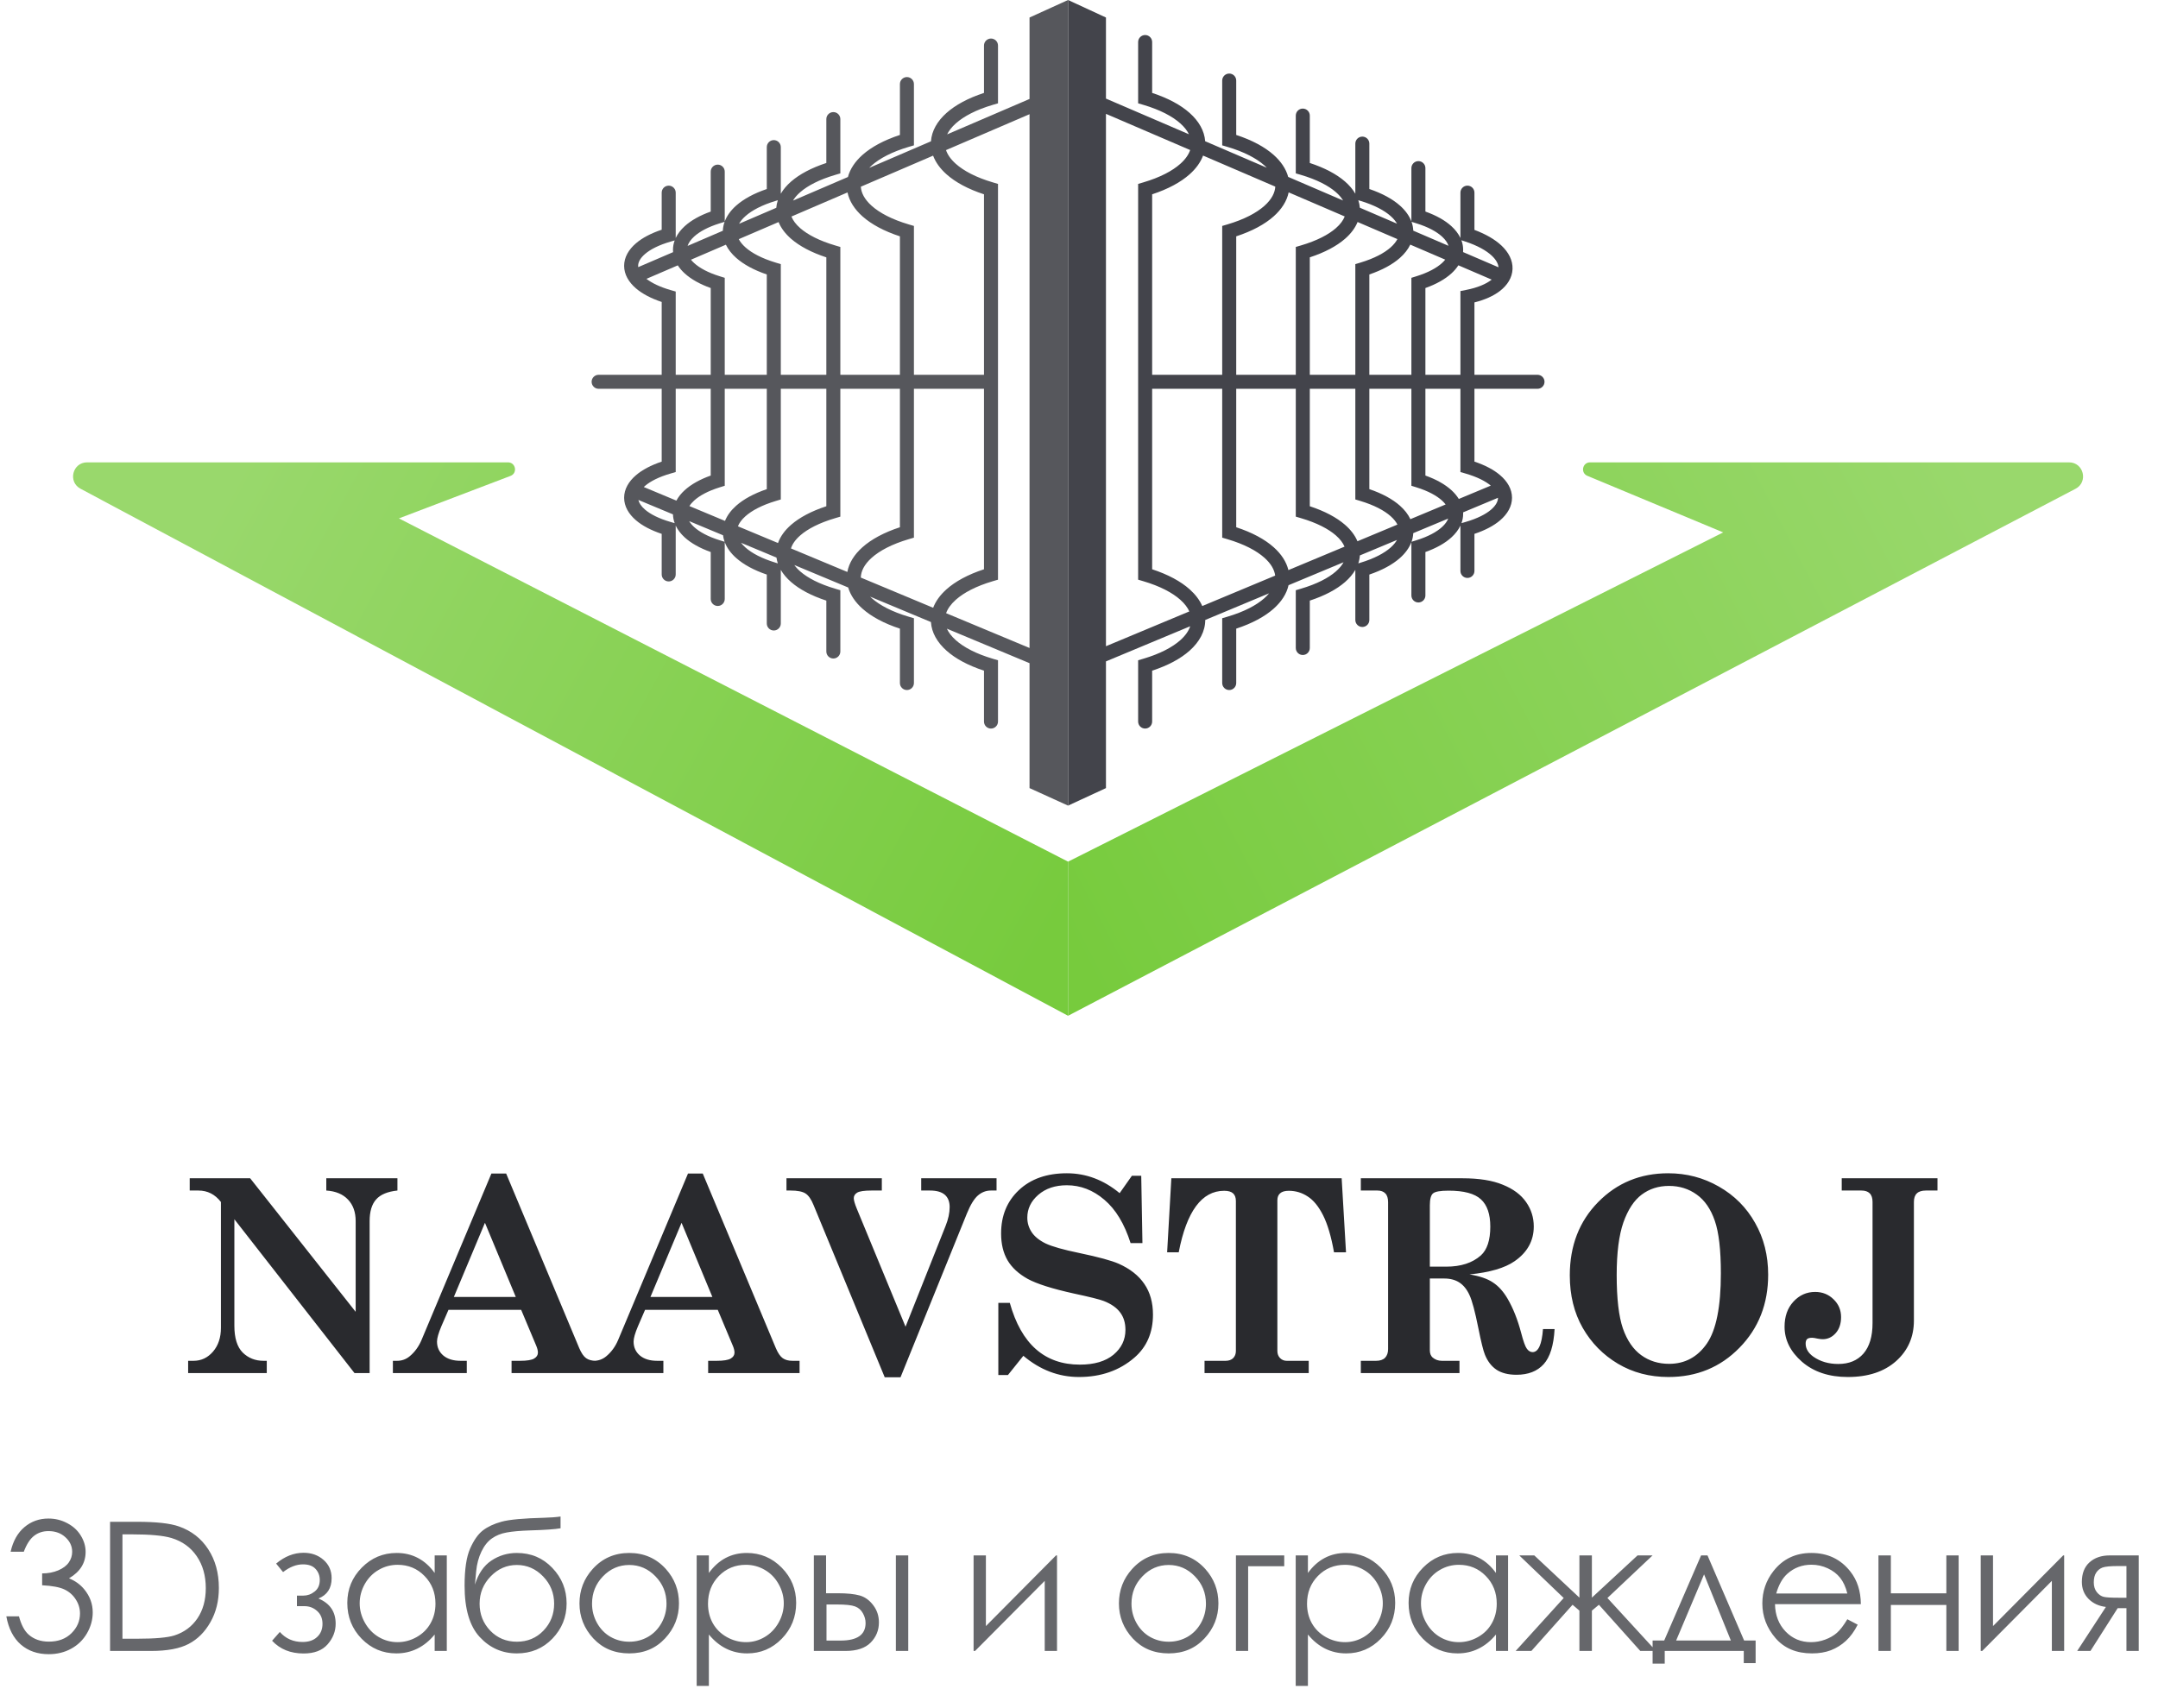
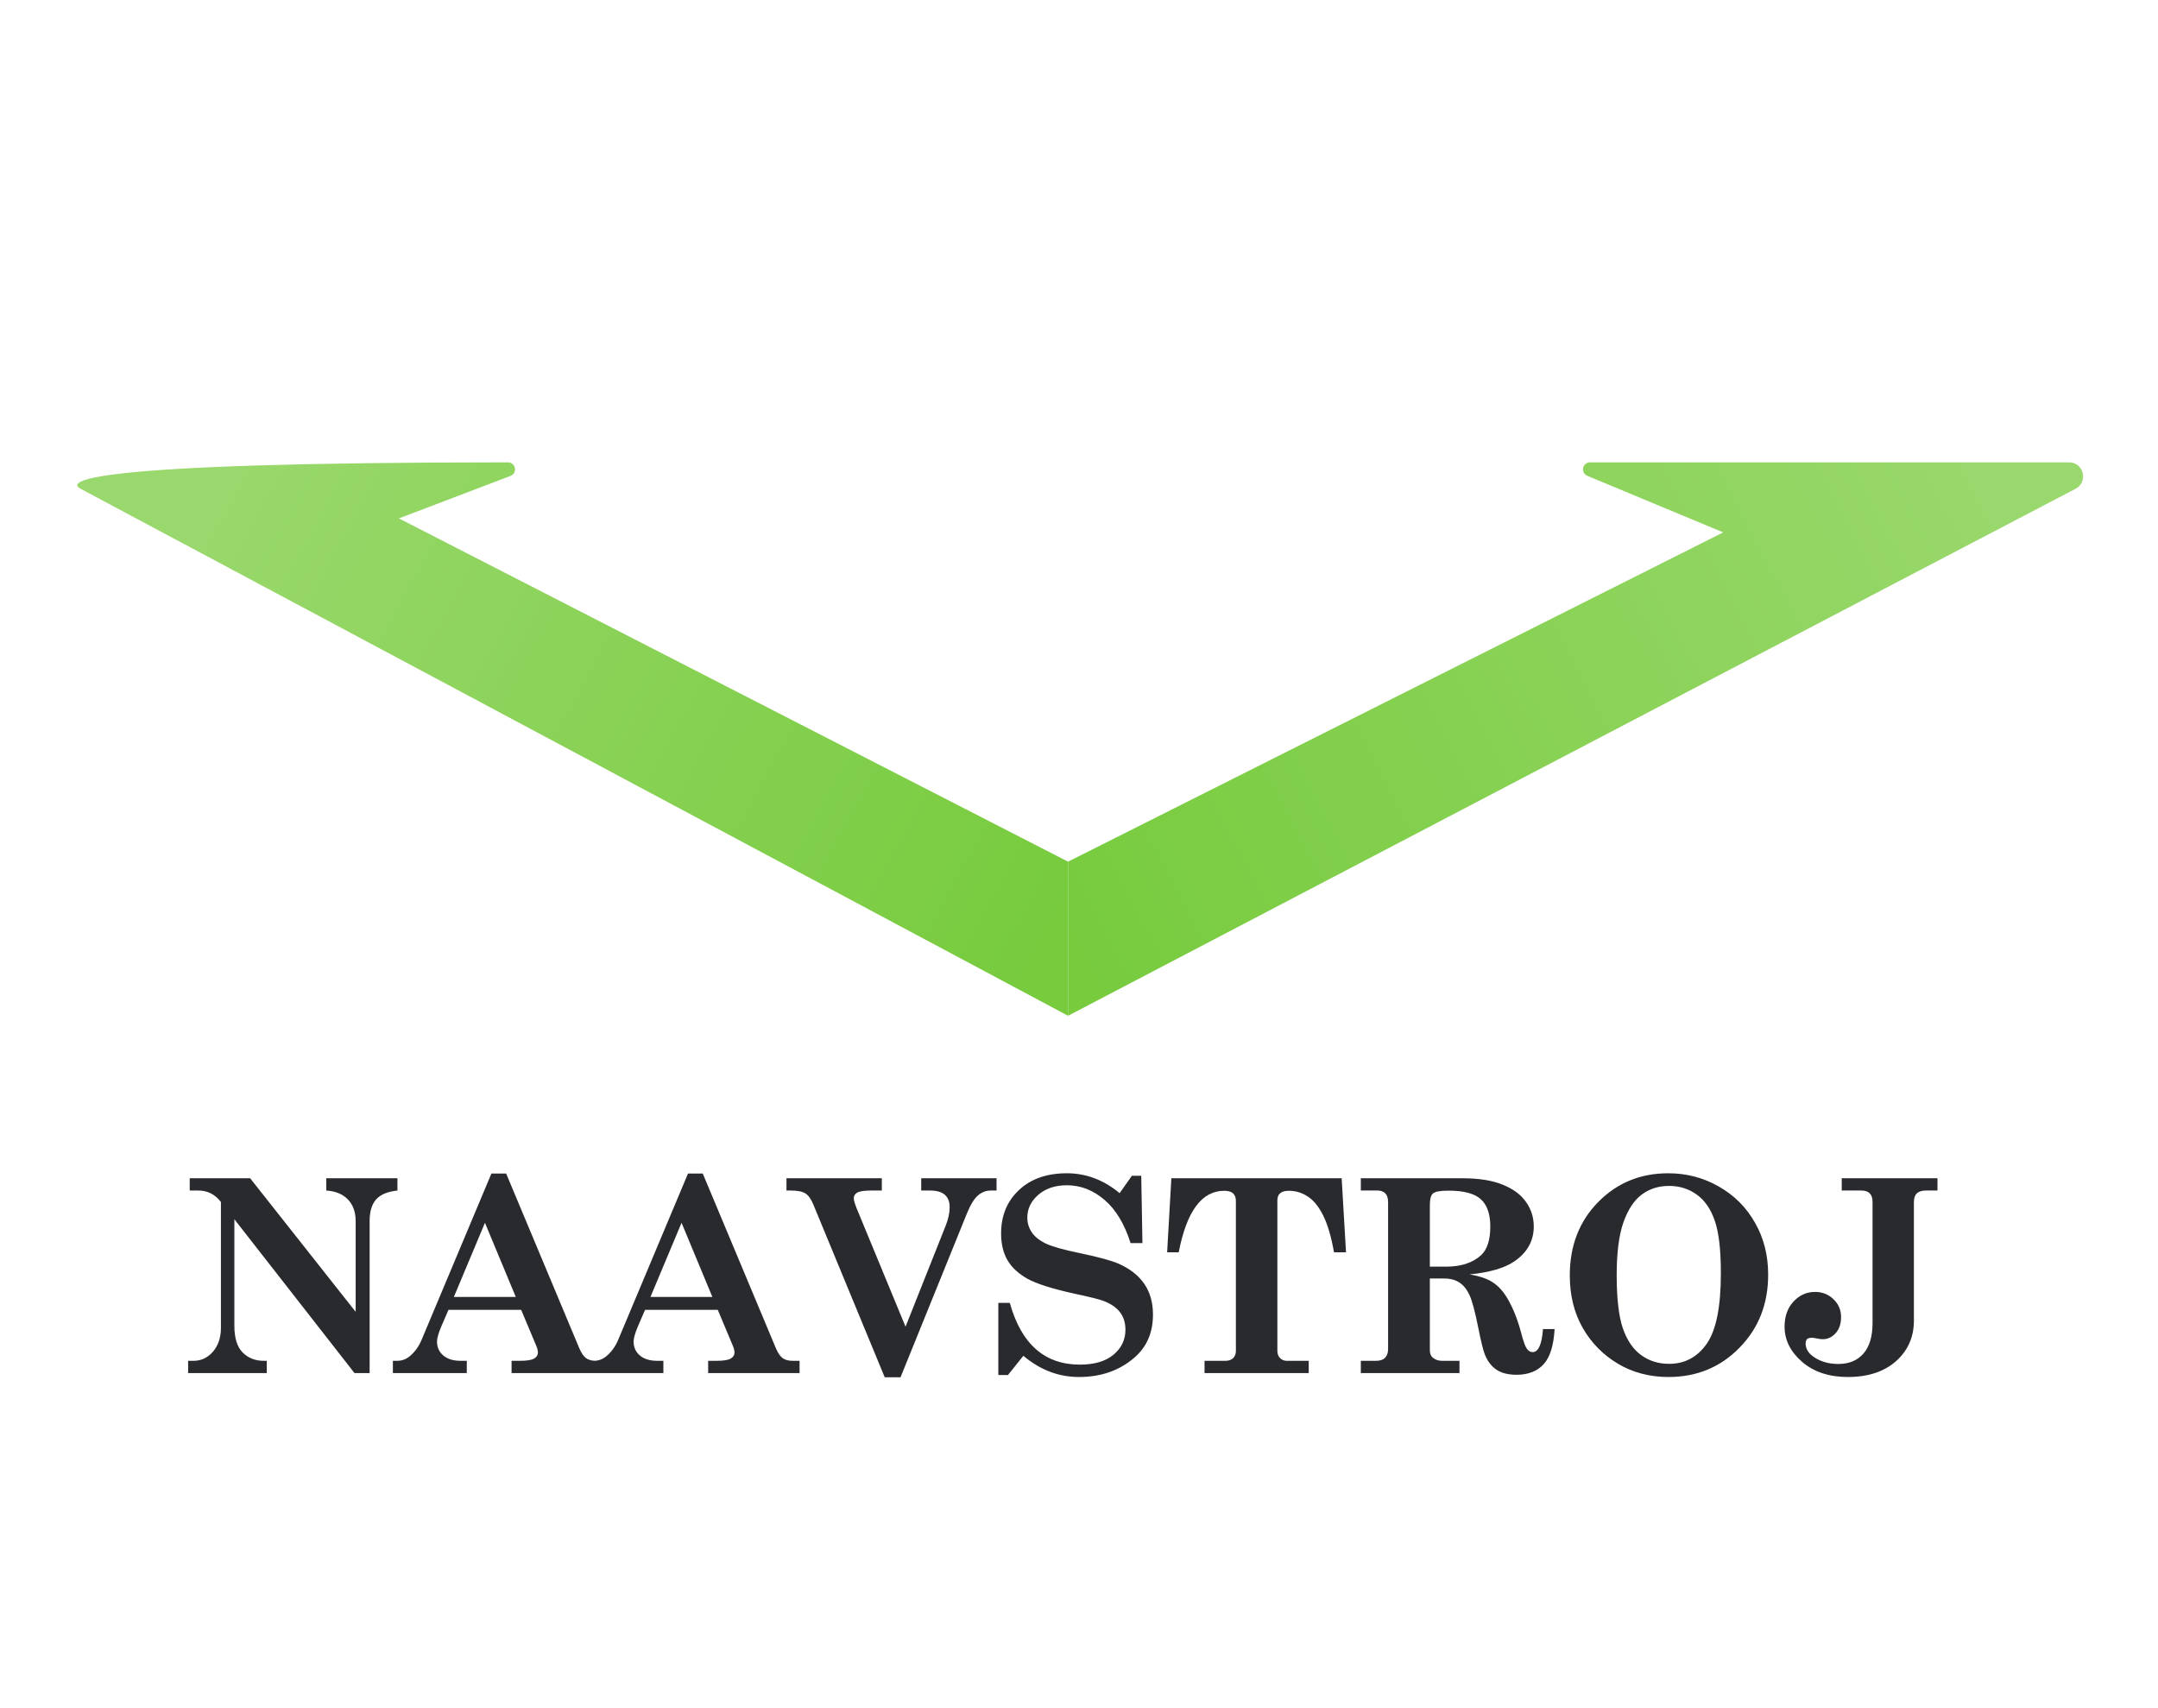
<svg xmlns="http://www.w3.org/2000/svg" width="144" height="114" viewBox="0 0 144 114" fill="none">
-   <path d="M1.588 103.561H0.709C0.869 102.85 1.176 102.303 1.629 101.92C2.082 101.537 2.617 101.346 3.234 101.346C3.684 101.346 4.102 101.449 4.488 101.656C4.879 101.86 5.18 102.135 5.391 102.483C5.605 102.83 5.713 103.194 5.713 103.572C5.713 104.315 5.344 104.903 4.605 105.336C5.02 105.504 5.359 105.75 5.625 106.074C6 106.531 6.188 107.043 6.188 107.61C6.188 108.098 6.059 108.565 5.801 109.01C5.543 109.451 5.191 109.793 4.746 110.035C4.301 110.278 3.803 110.399 3.252 110.399C2.51 110.399 1.891 110.186 1.395 109.76C0.898 109.33 0.574 108.701 0.422 107.873H1.266C1.414 108.432 1.627 108.836 1.904 109.086C2.26 109.403 2.713 109.561 3.264 109.561C3.889 109.561 4.391 109.373 4.77 108.998C5.148 108.623 5.338 108.184 5.338 107.68C5.338 107.344 5.242 107.029 5.051 106.737C4.863 106.444 4.609 106.223 4.289 106.074C3.973 105.926 3.48 105.834 2.812 105.799V105.008C3.207 105.008 3.566 104.94 3.891 104.803C4.215 104.662 4.449 104.485 4.594 104.27C4.742 104.055 4.816 103.82 4.816 103.567C4.816 103.192 4.666 102.867 4.365 102.594C4.068 102.32 3.691 102.184 3.234 102.184C2.863 102.184 2.543 102.289 2.273 102.5C2.004 102.707 1.775 103.061 1.588 103.561ZM7.345 110.182V101.563H9.132C10.421 101.563 11.357 101.666 11.939 101.873C12.775 102.166 13.427 102.674 13.896 103.397C14.368 104.119 14.605 104.981 14.605 105.981C14.605 106.844 14.417 107.604 14.042 108.26C13.671 108.916 13.187 109.401 12.589 109.713C11.995 110.026 11.162 110.182 10.087 110.182H7.345ZM8.171 109.367H9.167C10.359 109.367 11.185 109.293 11.646 109.145C12.294 108.934 12.804 108.555 13.175 108.008C13.546 107.457 13.732 106.785 13.732 105.992C13.732 105.16 13.531 104.449 13.128 103.86C12.726 103.27 12.165 102.865 11.447 102.647C10.908 102.483 10.019 102.401 8.781 102.401H8.171V109.367ZM19.814 106.49H20.242C20.516 106.49 20.766 106.401 20.992 106.221C21.223 106.041 21.338 105.783 21.338 105.447C21.338 105.162 21.246 104.918 21.063 104.715C20.879 104.508 20.598 104.404 20.219 104.404C19.777 104.404 19.334 104.576 18.889 104.92L18.426 104.352C19 103.871 19.61 103.631 20.254 103.631C20.785 103.631 21.23 103.789 21.59 104.106C21.949 104.422 22.129 104.83 22.129 105.33C22.129 105.994 21.836 106.445 21.25 106.684C22.016 107.004 22.398 107.565 22.398 108.365C22.398 108.873 22.219 109.332 21.86 109.742C21.504 110.149 20.971 110.352 20.26 110.352C19.389 110.352 18.688 110.069 18.156 109.502L18.672 108.916C19.067 109.362 19.572 109.584 20.189 109.584C20.604 109.584 20.928 109.473 21.162 109.25C21.401 109.028 21.52 108.735 21.52 108.371C21.52 108.016 21.401 107.731 21.162 107.516C20.924 107.301 20.643 107.194 20.318 107.194H19.814V106.49ZM29.814 103.807V110.182H29.005V109.086C28.662 109.504 28.275 109.819 27.845 110.029C27.419 110.24 26.953 110.346 26.445 110.346C25.542 110.346 24.771 110.02 24.13 109.367C23.494 108.711 23.175 107.914 23.175 106.977C23.175 106.059 23.497 105.274 24.142 104.621C24.787 103.969 25.562 103.643 26.468 103.643C26.992 103.643 27.464 103.754 27.886 103.977C28.312 104.199 28.685 104.533 29.005 104.979V103.807H29.814ZM26.533 104.434C26.076 104.434 25.654 104.547 25.267 104.774C24.88 104.996 24.572 105.311 24.341 105.717C24.115 106.123 24.001 106.553 24.001 107.006C24.001 107.455 24.117 107.885 24.347 108.295C24.578 108.705 24.886 109.026 25.273 109.256C25.663 109.483 26.081 109.596 26.527 109.596C26.976 109.596 27.402 109.483 27.804 109.256C28.206 109.029 28.515 108.723 28.73 108.336C28.949 107.949 29.058 107.514 29.058 107.029C29.058 106.291 28.814 105.674 28.326 105.178C27.841 104.682 27.244 104.434 26.533 104.434ZM37.405 101.211V101.996C37.014 102.063 36.344 102.11 35.395 102.137C34.708 102.16 34.177 102.207 33.802 102.278C33.431 102.344 33.106 102.475 32.829 102.67C32.552 102.862 32.317 103.154 32.126 103.549C31.938 103.94 31.821 104.377 31.774 104.862L31.692 105.758C31.915 105.028 32.28 104.492 32.788 104.153C33.3 103.813 33.866 103.643 34.487 103.643C35.432 103.643 36.221 103.975 36.854 104.639C37.491 105.303 37.809 106.094 37.809 107.012C37.809 107.922 37.493 108.705 36.86 109.362C36.227 110.018 35.436 110.346 34.487 110.346C33.514 110.346 32.69 109.983 32.014 109.256C31.339 108.529 31.001 107.385 31.001 105.822C31.001 104.733 31.124 103.908 31.37 103.35C31.62 102.787 31.905 102.383 32.225 102.137C32.546 101.891 32.96 101.697 33.468 101.557C33.975 101.416 34.927 101.328 36.321 101.293C36.751 101.281 37.112 101.254 37.405 101.211ZM36.977 107.029C36.977 106.322 36.731 105.715 36.239 105.207C35.747 104.699 35.163 104.445 34.487 104.445C33.815 104.445 33.233 104.699 32.741 105.207C32.249 105.715 32.003 106.322 32.003 107.029C32.003 107.733 32.239 108.332 32.712 108.828C33.188 109.32 33.78 109.567 34.487 109.567C35.198 109.567 35.79 109.32 36.263 108.828C36.739 108.332 36.977 107.733 36.977 107.029ZM41.99 103.643C42.971 103.643 43.783 103.998 44.428 104.709C45.014 105.358 45.307 106.125 45.307 107.012C45.307 107.903 44.996 108.682 44.375 109.35C43.758 110.014 42.963 110.346 41.99 110.346C41.014 110.346 40.215 110.014 39.594 109.35C38.977 108.682 38.668 107.903 38.668 107.012C38.668 106.129 38.961 105.363 39.547 104.715C40.192 104 41.006 103.643 41.99 103.643ZM41.99 104.445C41.311 104.445 40.727 104.697 40.238 105.201C39.75 105.705 39.506 106.315 39.506 107.029C39.506 107.49 39.617 107.92 39.84 108.319C40.063 108.717 40.363 109.026 40.742 109.244C41.121 109.459 41.537 109.567 41.99 109.567C42.444 109.567 42.859 109.459 43.238 109.244C43.617 109.026 43.918 108.717 44.141 108.319C44.363 107.92 44.475 107.49 44.475 107.029C44.475 106.315 44.229 105.705 43.736 105.201C43.248 104.697 42.666 104.445 41.99 104.445ZM46.488 103.807H47.302V104.979C47.627 104.533 47.999 104.199 48.421 103.977C48.843 103.754 49.314 103.643 49.834 103.643C50.74 103.643 51.515 103.969 52.16 104.621C52.804 105.274 53.127 106.059 53.127 106.977C53.127 107.914 52.806 108.711 52.166 109.367C51.529 110.02 50.759 110.346 49.857 110.346C49.349 110.346 48.882 110.24 48.457 110.029C48.031 109.819 47.646 109.504 47.302 109.086V112.514H46.488V103.807ZM49.769 104.434C49.058 104.434 48.459 104.682 47.97 105.178C47.486 105.674 47.244 106.291 47.244 107.029C47.244 107.514 47.351 107.949 47.566 108.336C47.785 108.723 48.095 109.029 48.498 109.256C48.904 109.483 49.332 109.596 49.781 109.596C50.222 109.596 50.636 109.483 51.023 109.256C51.414 109.026 51.724 108.705 51.955 108.295C52.185 107.885 52.3 107.455 52.3 107.006C52.3 106.553 52.185 106.123 51.955 105.717C51.728 105.311 51.421 104.996 51.035 104.774C50.648 104.547 50.226 104.434 49.769 104.434ZM55.122 106.332H55.901C56.522 106.332 57.009 106.381 57.36 106.479C57.712 106.576 58.014 106.793 58.268 107.129C58.522 107.461 58.649 107.844 58.649 108.278C58.649 108.801 58.466 109.25 58.099 109.625C57.731 109.996 57.175 110.182 56.429 110.182H54.307V103.807H55.122V106.332ZM55.151 107.082V109.49H56.095C57.204 109.49 57.759 109.1 57.759 108.319C57.759 108.096 57.698 107.877 57.577 107.662C57.46 107.447 57.286 107.297 57.056 107.211C56.829 107.125 56.427 107.082 55.849 107.082H55.151ZM59.78 103.807H60.606V110.182H59.78V103.807ZM65.787 103.807V108.524L70.468 103.807H70.533V110.182H69.713V105.506L65.066 110.182H64.966V103.807H65.787ZM77.987 103.643C78.967 103.643 79.78 103.998 80.424 104.709C81.01 105.358 81.303 106.125 81.303 107.012C81.303 107.903 80.993 108.682 80.371 109.35C79.754 110.014 78.959 110.346 77.987 110.346C77.01 110.346 76.211 110.014 75.59 109.35C74.973 108.682 74.664 107.903 74.664 107.012C74.664 106.129 74.957 105.363 75.543 104.715C76.188 104 77.002 103.643 77.987 103.643ZM77.987 104.445C77.307 104.445 76.723 104.697 76.235 105.201C75.746 105.705 75.502 106.315 75.502 107.029C75.502 107.49 75.614 107.92 75.836 108.319C76.059 108.717 76.36 109.026 76.739 109.244C77.118 109.459 77.534 109.567 77.987 109.567C78.44 109.567 78.856 109.459 79.235 109.244C79.614 109.026 79.914 108.717 80.137 108.319C80.36 107.92 80.471 107.49 80.471 107.029C80.471 106.315 80.225 105.705 79.733 105.201C79.245 104.697 78.662 104.445 77.987 104.445ZM83.287 104.528V110.182H82.472V103.807H85.695V104.528H83.287ZM86.46 103.807H87.275V104.979C87.599 104.533 87.972 104.199 88.394 103.977C88.816 103.754 89.286 103.643 89.806 103.643C90.712 103.643 91.487 103.969 92.132 104.621C92.776 105.274 93.099 106.059 93.099 106.977C93.099 107.914 92.778 108.711 92.138 109.367C91.501 110.02 90.731 110.346 89.829 110.346C89.321 110.346 88.855 110.24 88.429 110.029C88.003 109.819 87.618 109.504 87.275 109.086V112.514H86.46V103.807ZM89.741 104.434C89.03 104.434 88.431 104.682 87.942 105.178C87.458 105.674 87.216 106.291 87.216 107.029C87.216 107.514 87.323 107.949 87.538 108.336C87.757 108.723 88.067 109.029 88.47 109.256C88.876 109.483 89.304 109.596 89.753 109.596C90.194 109.596 90.608 109.483 90.995 109.256C91.386 109.026 91.696 108.705 91.927 108.295C92.157 107.885 92.272 107.455 92.272 107.006C92.272 106.553 92.157 106.123 91.927 105.717C91.7 105.311 91.394 104.996 91.007 104.774C90.62 104.547 90.198 104.434 89.741 104.434ZM100.631 103.807V110.182H99.823V109.086C99.479 109.504 99.092 109.819 98.662 110.029C98.237 110.24 97.77 110.346 97.262 110.346C96.36 110.346 95.588 110.02 94.948 109.367C94.311 108.711 93.993 107.914 93.993 106.977C93.993 106.059 94.315 105.274 94.959 104.621C95.604 103.969 96.379 103.643 97.285 103.643C97.809 103.643 98.282 103.754 98.704 103.977C99.129 104.199 99.502 104.533 99.823 104.979V103.807H100.631ZM97.35 104.434C96.893 104.434 96.471 104.547 96.084 104.774C95.698 104.996 95.389 105.311 95.159 105.717C94.932 106.123 94.819 106.553 94.819 107.006C94.819 107.455 94.934 107.885 95.165 108.295C95.395 108.705 95.704 109.026 96.09 109.256C96.481 109.483 96.899 109.596 97.344 109.596C97.793 109.596 98.219 109.483 98.621 109.256C99.024 109.029 99.332 108.723 99.547 108.336C99.766 107.949 99.875 107.514 99.875 107.029C99.875 106.291 99.631 105.674 99.143 105.178C98.659 104.682 98.061 104.434 97.35 104.434ZM105.392 103.807H106.224V106.625L109.271 103.807H110.273L107.261 106.649L110.502 110.182H109.453L106.693 107.1L106.224 107.492V110.182H105.392V107.492L104.935 107.1L102.187 110.182H101.138L104.344 106.649L101.379 103.807H102.381L105.392 106.625V103.807ZM111.05 109.485L113.511 103.807H113.939L116.382 109.485H117.15V110.996H116.359V110.182H111.085V111.031H110.276V109.485H111.05ZM113.71 105.072L111.847 109.485H115.497L113.71 105.072ZM123.27 108.067L123.961 108.43C123.735 108.875 123.473 109.235 123.176 109.508C122.879 109.781 122.545 109.99 122.174 110.135C121.803 110.276 121.383 110.346 120.915 110.346C119.875 110.346 119.063 110.006 118.477 109.326C117.891 108.643 117.598 107.871 117.598 107.012C117.598 106.203 117.846 105.483 118.342 104.85C118.971 104.045 119.813 103.643 120.868 103.643C121.954 103.643 122.821 104.055 123.469 104.879C123.93 105.461 124.165 106.188 124.172 107.059H118.442C118.457 107.801 118.694 108.41 119.151 108.887C119.608 109.36 120.172 109.596 120.844 109.596C121.168 109.596 121.483 109.539 121.788 109.426C122.096 109.313 122.358 109.162 122.573 108.975C122.788 108.787 123.02 108.485 123.27 108.067ZM123.27 106.35C123.161 105.912 123 105.563 122.79 105.301C122.582 105.039 122.307 104.828 121.963 104.668C121.62 104.508 121.258 104.428 120.879 104.428C120.254 104.428 119.717 104.629 119.268 105.031C118.94 105.324 118.692 105.764 118.524 106.35H123.27ZM129.877 107.112H126.174V110.182H125.347V103.807H126.174V106.338H129.877V103.807H130.697V110.182H129.877V107.112ZM132.991 103.807V108.524L137.673 103.807H137.738V110.182H136.917V105.506L132.271 110.182H132.171V103.807H132.991ZM141.895 107.328H141.309L139.493 110.182H138.608L140.524 107.246C140.047 107.188 139.661 107.008 139.364 106.707C139.067 106.403 138.919 106.026 138.919 105.576C138.919 105.014 139.088 104.578 139.428 104.27C139.772 103.961 140.221 103.807 140.776 103.807H142.715V110.182H141.895V107.328ZM141.895 104.516H141.356C140.833 104.516 140.481 104.549 140.301 104.615C140.122 104.682 139.979 104.797 139.874 104.961C139.768 105.121 139.715 105.338 139.715 105.612C139.715 105.873 139.784 106.09 139.92 106.262C140.057 106.43 140.21 106.533 140.378 106.572C140.545 106.612 140.872 106.631 141.356 106.631H141.895V104.516Z" fill="#66676B" />
  <path d="M12.659 78.637H16.693L23.733 87.549V81.494C23.733 80.896 23.564 80.419 23.224 80.061C22.884 79.698 22.4 79.496 21.773 79.455V78.637H26.52V79.455C25.857 79.525 25.383 79.724 25.096 80.052C24.809 80.375 24.665 80.855 24.665 81.494V91.636H23.654L15.639 81.371V88.481C15.639 89.296 15.823 89.89 16.192 90.265C16.567 90.634 17.03 90.819 17.581 90.819H17.801V91.636H12.554V90.819H12.914C13.43 90.819 13.863 90.614 14.215 90.204C14.566 89.794 14.742 89.266 14.742 88.622V80.219C14.35 79.71 13.849 79.455 13.239 79.455H12.659V78.637ZM33.775 78.321L38.653 89.975C38.794 90.303 38.946 90.526 39.11 90.643C39.275 90.76 39.491 90.819 39.761 90.819H40.235V91.636H34.136V90.819H34.707C35.158 90.819 35.469 90.769 35.639 90.67C35.809 90.57 35.894 90.438 35.894 90.274C35.894 90.145 35.858 89.996 35.788 89.826L34.777 87.418H29.926L29.451 88.516C29.258 88.973 29.161 89.313 29.161 89.536C29.161 89.917 29.302 90.227 29.583 90.467C29.864 90.702 30.248 90.819 30.734 90.819H31.148V91.636H26.217V90.819H26.498C26.814 90.819 27.093 90.719 27.333 90.52C27.673 90.239 27.937 89.879 28.124 89.439L32.791 78.321H33.775ZM32.36 81.608L30.286 86.556H34.417L32.36 81.608ZM46.894 78.321L51.772 89.975C51.912 90.303 52.065 90.526 52.229 90.643C52.393 90.76 52.609 90.819 52.879 90.819H53.354V91.636H47.254V90.819H47.825C48.276 90.819 48.587 90.769 48.757 90.67C48.927 90.57 49.012 90.438 49.012 90.274C49.012 90.145 48.977 89.996 48.906 89.826L47.896 87.418H43.044L42.569 88.516C42.376 88.973 42.279 89.313 42.279 89.536C42.279 89.917 42.42 90.227 42.701 90.467C42.983 90.702 43.366 90.819 43.853 90.819H44.266V91.636H39.335V90.819H39.616C39.933 90.819 40.211 90.719 40.451 90.52C40.791 90.239 41.055 89.879 41.242 89.439L45.909 78.321H46.894ZM45.479 81.608L43.404 86.556H47.535L45.479 81.608ZM52.48 78.637H58.843V79.455H58.149C57.674 79.455 57.358 79.502 57.199 79.595C57.047 79.689 56.971 79.812 56.971 79.965C56.971 80.105 57.038 80.34 57.173 80.668L60.425 88.543L63.097 81.819C63.278 81.368 63.369 80.949 63.369 80.562C63.369 80.199 63.261 79.924 63.044 79.736C62.827 79.549 62.499 79.455 62.06 79.455H61.471V78.637H66.498V79.455H66.12C65.798 79.455 65.508 79.566 65.25 79.789C64.998 80.011 64.755 80.41 64.521 80.984L60.091 91.918H59.036L54.29 80.43C54.132 80.038 53.95 79.777 53.745 79.648C53.54 79.519 53.209 79.455 52.752 79.455H52.48V78.637ZM74.712 79.63L75.529 78.47H76.153L76.233 82.962H75.442C75.031 81.672 74.448 80.709 73.692 80.07C72.937 79.425 72.102 79.103 71.188 79.103C70.408 79.103 69.773 79.317 69.28 79.745C68.794 80.167 68.551 80.674 68.551 81.265C68.551 81.617 68.648 81.939 68.841 82.232C69.034 82.525 69.345 82.777 69.773 82.988C70.206 83.193 70.962 83.407 72.04 83.629C73.3 83.893 74.17 84.13 74.65 84.341C75.412 84.681 75.984 85.132 76.364 85.695C76.745 86.252 76.936 86.931 76.936 87.734C76.936 88.935 76.523 89.893 75.696 90.608C74.7 91.469 73.467 91.9 71.996 91.9C70.643 91.9 69.406 91.428 68.287 90.485L67.259 91.768H66.617V86.952H67.382C68.15 89.7 69.708 91.074 72.058 91.074C73.019 91.074 73.766 90.854 74.299 90.415C74.832 89.969 75.099 89.416 75.099 88.754C75.099 88.291 74.982 87.904 74.747 87.593C74.513 87.277 74.15 87.022 73.657 86.829C73.388 86.723 72.72 86.556 71.653 86.328C70.218 86.011 69.192 85.686 68.577 85.352C67.968 85.012 67.52 84.599 67.233 84.113C66.945 83.621 66.802 83.023 66.802 82.32C66.802 81.136 67.197 80.172 67.988 79.428C68.785 78.678 69.852 78.303 71.188 78.303C72.471 78.303 73.646 78.746 74.712 79.63ZM78.162 78.637H89.527L89.817 83.577H89.017C88.829 82.522 88.586 81.699 88.287 81.107C87.989 80.515 87.646 80.096 87.259 79.85C86.878 79.598 86.459 79.472 86.002 79.472C85.739 79.472 85.545 79.528 85.422 79.639C85.299 79.745 85.237 79.9 85.237 80.105V90.16C85.237 90.353 85.296 90.511 85.413 90.634C85.536 90.757 85.683 90.819 85.853 90.819H87.329V91.636H80.377V90.819H81.783C81.994 90.819 82.161 90.76 82.284 90.643C82.407 90.52 82.469 90.359 82.469 90.16V80.158C82.469 79.924 82.404 79.751 82.276 79.639C82.153 79.528 81.956 79.472 81.687 79.472C80.193 79.472 79.182 80.841 78.654 83.577H77.881L78.162 78.637ZM90.806 78.637H97.591C98.693 78.637 99.589 78.781 100.281 79.068C100.978 79.349 101.496 79.736 101.836 80.228C102.176 80.715 102.346 81.257 102.346 81.854C102.346 82.809 101.918 83.583 101.063 84.174C100.412 84.626 99.41 84.919 98.057 85.053C98.737 85.165 99.258 85.343 99.621 85.59C99.99 85.83 100.316 86.19 100.597 86.671C100.966 87.303 101.268 88.062 101.502 88.947C101.649 89.515 101.778 89.873 101.889 90.019C102 90.166 102.126 90.239 102.267 90.239C102.654 90.239 102.885 89.726 102.961 88.701H103.735C103.676 89.791 103.433 90.573 103.005 91.047C102.577 91.516 101.974 91.751 101.195 91.751C100.638 91.751 100.19 91.636 99.85 91.408C99.516 91.179 99.261 90.845 99.085 90.406C98.98 90.154 98.833 89.562 98.646 88.63C98.429 87.541 98.233 86.808 98.057 86.433C97.887 86.058 97.664 85.78 97.389 85.598C97.114 85.417 96.774 85.326 96.369 85.326H95.411V90.116C95.411 90.327 95.473 90.488 95.596 90.599C95.772 90.746 95.977 90.819 96.211 90.819H97.389V91.636H90.806V90.819H91.825C92.089 90.819 92.288 90.752 92.423 90.617C92.558 90.476 92.625 90.283 92.625 90.037V80.237C92.625 79.967 92.564 79.771 92.441 79.648C92.318 79.519 92.142 79.455 91.913 79.455H90.806V78.637ZM95.411 84.535H96.51C97.483 84.535 98.25 84.286 98.813 83.788C99.235 83.407 99.445 82.765 99.445 81.863C99.445 81.031 99.237 80.424 98.822 80.044C98.406 79.657 97.685 79.463 96.659 79.463C96.109 79.463 95.763 79.525 95.622 79.648C95.482 79.765 95.411 80.032 95.411 80.448V84.535ZM111.316 78.303C112.54 78.303 113.668 78.599 114.699 79.191C115.737 79.783 116.542 80.591 117.116 81.617C117.697 82.636 117.987 83.788 117.987 85.071C117.987 87.022 117.348 88.648 116.071 89.949C114.799 91.25 113.22 91.9 111.333 91.9C110.079 91.9 108.954 91.604 107.958 91.012C106.968 90.421 106.186 89.624 105.612 88.622C105.037 87.614 104.75 86.445 104.75 85.115C104.75 83.14 105.38 81.511 106.64 80.228C107.9 78.945 109.458 78.303 111.316 78.303ZM111.368 79.147C110.671 79.147 110.065 79.341 109.549 79.727C109.039 80.108 108.632 80.726 108.327 81.582C108.029 82.437 107.879 83.609 107.879 85.097C107.879 86.662 108.017 87.848 108.292 88.657C108.574 89.46 108.981 90.054 109.514 90.441C110.047 90.828 110.668 91.021 111.377 91.021C112.426 91.021 113.264 90.573 113.891 89.676C114.518 88.774 114.831 87.21 114.831 84.983C114.831 83.424 114.697 82.255 114.427 81.476C114.158 80.691 113.756 80.108 113.223 79.727C112.69 79.341 112.072 79.147 111.368 79.147ZM122.896 78.637H129.285V79.455H128.521C128.24 79.455 128.034 79.519 127.906 79.648C127.777 79.771 127.712 79.962 127.712 80.219V88.129C127.712 89.225 127.317 90.128 126.526 90.837C125.729 91.546 124.654 91.9 123.3 91.9C122.052 91.9 121.035 91.563 120.25 90.889C119.471 90.21 119.081 89.427 119.081 88.543C119.081 87.857 119.278 87.3 119.67 86.873C120.069 86.439 120.552 86.222 121.12 86.222C121.607 86.222 122.017 86.386 122.351 86.715C122.685 87.037 122.852 87.432 122.852 87.901C122.852 88.346 122.732 88.704 122.492 88.973C122.251 89.243 121.961 89.378 121.621 89.378C121.545 89.378 121.44 89.366 121.305 89.342C121.123 89.301 120.994 89.281 120.918 89.281C120.76 89.281 120.649 89.31 120.584 89.369C120.52 89.433 120.488 89.533 120.488 89.668C120.488 90.007 120.66 90.3 121.006 90.546C121.469 90.869 122.023 91.03 122.667 91.03C123.382 91.03 123.942 90.799 124.346 90.336C124.75 89.867 124.952 89.19 124.952 88.305V80.219C124.952 79.956 124.888 79.762 124.759 79.639C124.636 79.516 124.451 79.455 124.205 79.455H122.896V78.637Z" fill="#292A2E" />
-   <path d="M5.372 32.617L71.27 67.792V57.506L26.62 34.597L34.065 31.762C34.55 31.577 34.417 30.857 33.898 30.857H5.813C4.839 30.857 4.514 32.159 5.372 32.617Z" fill="url(#paint0_linear_45_8)" />
+   <path d="M5.372 32.617L71.27 67.792V57.506L26.62 34.597L34.065 31.762C34.55 31.577 34.417 30.857 33.898 30.857C4.839 30.857 4.514 32.159 5.372 32.617Z" fill="url(#paint0_linear_45_8)" />
  <path d="M138.497 32.621L71.27 67.792V57.506L114.985 35.532L105.922 31.756C105.45 31.56 105.591 30.857 106.102 30.857H138.064C139.041 30.857 139.363 32.167 138.497 32.621Z" fill="url(#paint1_linear_45_8)" />
-   <path fill-rule="evenodd" clip-rule="evenodd" d="M71.27 53.766V0L73.799 1.169V6.598L73.806 6.583L79.337 8.961C79.221 8.723 79.034 8.479 78.76 8.235C78.237 7.768 77.42 7.329 76.282 6.994L75.946 6.895V2.805C75.946 2.547 76.155 2.338 76.414 2.338C76.672 2.338 76.881 2.547 76.881 2.805V6.201C77.945 6.55 78.786 7.005 79.382 7.537C79.996 8.084 80.37 8.731 80.419 9.426L84.531 11.193C84.481 11.142 84.428 11.091 84.371 11.04C83.847 10.573 83.03 10.134 81.892 9.799L81.556 9.7V5.376C81.556 5.118 81.766 4.909 82.024 4.909C82.282 4.909 82.491 5.118 82.491 5.376V9.006C83.555 9.355 84.396 9.81 84.993 10.342C85.479 10.776 85.815 11.273 85.958 11.806L89.621 13.381C89.513 13.198 89.355 13.009 89.136 12.819C88.645 12.392 87.876 11.986 86.801 11.669L86.466 11.571V7.714C86.466 7.456 86.675 7.247 86.933 7.247C87.191 7.247 87.401 7.456 87.401 7.714V10.877C88.397 11.204 89.187 11.624 89.75 12.114C90.037 12.364 90.27 12.637 90.439 12.928V9.584C90.439 9.326 90.648 9.117 90.907 9.117C91.165 9.117 91.374 9.326 91.374 9.584V12.614C92.236 12.908 92.923 13.283 93.417 13.721C93.771 14.036 94.035 14.392 94.18 14.778V11.221C94.18 10.963 94.389 10.753 94.647 10.753C94.906 10.753 95.115 10.963 95.115 11.221V14.119C95.843 14.379 96.428 14.709 96.852 15.096C97.112 15.333 97.317 15.597 97.452 15.882V12.857C97.452 12.599 97.662 12.389 97.92 12.389C98.178 12.389 98.387 12.599 98.387 12.857V15.343C99.15 15.628 99.751 15.979 100.178 16.377C100.664 16.83 100.95 17.372 100.929 17.952C100.908 18.534 100.582 19.041 100.078 19.427C99.651 19.753 99.08 20.01 98.387 20.183L98.387 25.013H102.595C102.853 25.013 103.063 25.222 103.063 25.48C103.063 25.739 102.854 25.948 102.595 25.948H98.387V30.808C99.105 31.048 99.683 31.355 100.103 31.715C100.589 32.13 100.894 32.646 100.894 33.219C100.894 33.793 100.589 34.308 100.103 34.724C99.683 35.084 99.105 35.39 98.387 35.63V38.104C98.387 38.362 98.178 38.571 97.92 38.571C97.662 38.571 97.452 38.362 97.452 38.104V35.079C97.317 35.364 97.112 35.628 96.852 35.865C96.428 36.252 95.843 36.582 95.115 36.842V39.74C95.115 39.999 94.906 40.208 94.647 40.208C94.389 40.208 94.18 39.999 94.18 39.74V36.183C94.035 36.569 93.771 36.925 93.417 37.24C92.923 37.678 92.236 38.053 91.374 38.346V41.377C91.374 41.635 91.165 41.844 90.907 41.844C90.648 41.844 90.439 41.635 90.439 41.377V38.033C90.27 38.324 90.037 38.598 89.75 38.847C89.187 39.337 88.397 39.757 87.401 40.084V43.247C87.401 43.505 87.191 43.714 86.933 43.714C86.675 43.714 86.466 43.505 86.466 43.247V39.391L86.801 39.292C87.876 38.976 88.645 38.569 89.136 38.142C89.377 37.932 89.545 37.724 89.653 37.524L85.982 39.056C85.856 39.627 85.509 40.159 84.993 40.619C84.396 41.15 83.555 41.606 82.491 41.955V45.584C82.491 45.843 82.282 46.052 82.024 46.052C81.766 46.052 81.556 45.843 81.556 45.584V41.261L81.892 41.162C83.03 40.827 83.847 40.387 84.371 39.921C84.491 39.813 84.595 39.705 84.684 39.598L80.424 41.376C80.424 42.131 80.042 42.836 79.382 43.424C78.785 43.956 77.945 44.411 76.881 44.76V48.156C76.881 48.414 76.671 48.623 76.413 48.623C76.155 48.623 75.946 48.414 75.946 48.156V44.066L76.281 43.967C77.419 43.632 78.236 43.192 78.76 42.726C79.113 42.411 79.322 42.095 79.421 41.795L73.799 44.141V52.597L71.27 53.766ZM89.731 14.446L85.99 12.838C85.87 13.423 85.52 13.967 84.993 14.437C84.396 14.969 83.555 15.424 82.491 15.773V25.013H86.466V16.481L86.801 16.383C87.876 16.067 88.645 15.66 89.136 15.233C89.446 14.963 89.634 14.697 89.731 14.446ZM85.098 12.455L80.279 10.383C80.111 10.835 79.803 11.257 79.382 11.632C78.786 12.163 77.945 12.619 76.881 12.968V25.013H81.556V15.079L81.892 14.98C83.03 14.645 83.847 14.205 84.371 13.739C84.865 13.298 85.077 12.855 85.098 12.455ZM79.418 10.013L73.799 7.598V43.128L79.362 40.806C79.248 40.552 79.054 40.289 78.76 40.027C78.236 39.561 77.419 39.121 76.281 38.786L75.946 38.687L75.946 12.274L76.282 12.175C77.42 11.84 78.237 11.4 78.76 10.934C79.109 10.623 79.318 10.311 79.418 10.013ZM90.59 14.816L93.246 15.957C93.154 16.135 93.009 16.321 92.796 16.511C92.374 16.886 91.708 17.246 90.772 17.528L90.439 17.628V25.013H87.401V17.175C88.397 16.848 89.187 16.427 89.75 15.938C90.136 15.602 90.425 15.224 90.59 14.816ZM93.221 14.928L90.74 13.862C90.727 13.692 90.692 13.525 90.637 13.363L90.772 13.403C91.708 13.685 92.374 14.045 92.796 14.42C92.991 14.593 93.129 14.764 93.221 14.928ZM94.106 16.326C93.953 16.646 93.717 16.943 93.417 17.21C92.923 17.648 92.236 18.023 91.374 18.317V25.013H94.18V18.541L94.509 18.439C95.306 18.192 95.868 17.878 96.222 17.556C96.306 17.479 96.377 17.403 96.437 17.328L94.106 16.326ZM96.656 16.405L94.306 15.395C94.298 15.192 94.258 14.995 94.19 14.804L94.509 14.903C95.306 15.15 95.868 15.464 96.222 15.787C96.459 16.003 96.593 16.212 96.656 16.405ZM97.315 17.706C97.192 17.898 97.036 18.079 96.852 18.247C96.428 18.633 95.843 18.964 95.115 19.223V25.013H97.452V19.424L97.83 19.35C98.602 19.199 99.156 18.954 99.509 18.684C99.519 18.677 99.529 18.669 99.538 18.662L97.315 17.706ZM99.993 17.839L97.628 16.823C97.632 16.773 97.634 16.722 97.634 16.671C97.634 16.451 97.593 16.238 97.517 16.034L97.773 16.119C98.609 16.394 99.185 16.729 99.54 17.06C99.855 17.354 99.976 17.622 99.993 17.839ZM95.115 25.948H97.452L97.452 31.504L97.79 31.602C98.572 31.828 99.126 32.115 99.478 32.41L97.344 33.3C97.216 33.091 97.05 32.895 96.852 32.714C96.428 32.328 95.843 31.997 95.115 31.738V25.948ZM91.374 25.948H94.18V32.42L94.509 32.522C95.306 32.769 95.868 33.083 96.222 33.405C96.319 33.494 96.399 33.582 96.464 33.668L94.113 34.649C93.96 34.324 93.722 34.022 93.417 33.751C92.923 33.313 92.236 32.938 91.374 32.644V25.948ZM87.401 25.948H90.439V33.333L90.772 33.433C91.708 33.715 92.374 34.075 92.796 34.45C93.011 34.642 93.157 34.83 93.248 35.01L90.581 36.123C90.415 35.724 90.129 35.353 89.75 35.023C89.187 34.534 88.397 34.113 87.401 33.786V25.948ZM82.491 25.948H86.466V34.48L86.801 34.578C87.876 34.895 88.645 35.301 89.136 35.728C89.433 35.986 89.618 36.242 89.718 36.483L85.973 38.047C85.839 37.491 85.497 36.974 84.993 36.524C84.396 35.992 83.555 35.537 82.491 35.188V25.948ZM76.881 25.948H81.556V35.882L81.892 35.981C83.03 36.316 83.847 36.755 84.371 37.222C84.828 37.629 85.044 38.039 85.09 38.415L80.225 40.446C80.049 40.043 79.761 39.667 79.382 39.329C78.785 38.797 77.945 38.342 76.881 37.993V25.948ZM97.632 34.194L99.959 33.222C99.958 33.44 99.844 33.716 99.496 34.014C99.145 34.314 98.585 34.607 97.79 34.837L97.521 34.915C97.595 34.715 97.634 34.505 97.634 34.29C97.634 34.258 97.633 34.225 97.632 34.194ZM94.189 36.157L94.509 36.058C95.306 35.811 95.868 35.497 96.222 35.175C96.438 34.978 96.568 34.787 96.637 34.609L94.305 35.582C94.296 35.779 94.257 35.971 94.189 36.157ZM90.742 37.069L93.219 36.035C93.127 36.199 92.99 36.368 92.796 36.541C92.374 36.916 91.708 37.276 90.772 37.558L90.637 37.598C90.695 37.426 90.731 37.25 90.742 37.069Z" fill="#43444B" />
-   <path fill-rule="evenodd" clip-rule="evenodd" d="M71.27 0L68.699 1.169V6.605L63.201 8.968C63.317 8.728 63.505 8.481 63.781 8.235C64.305 7.769 65.121 7.329 66.26 6.994L66.595 6.896V3.039C66.595 2.781 66.386 2.572 66.128 2.572C65.87 2.572 65.66 2.781 65.66 3.039V6.201C64.596 6.55 63.755 7.006 63.159 7.537C62.544 8.085 62.17 8.734 62.122 9.431L58.001 11.203C58.053 11.149 58.11 11.095 58.17 11.04C58.694 10.574 59.511 10.134 60.649 9.799L60.985 9.701V5.611C60.985 5.352 60.775 5.143 60.517 5.143C60.259 5.143 60.05 5.352 60.05 5.611V9.006C58.985 9.355 58.145 9.811 57.548 10.342C57.06 10.778 56.723 11.277 56.581 11.813L52.916 13.388C53.024 13.203 53.184 13.012 53.405 12.82C53.896 12.393 54.665 11.986 55.74 11.67L56.075 11.571V7.948C56.075 7.69 55.866 7.481 55.608 7.481C55.35 7.481 55.14 7.69 55.14 7.948V10.877C54.144 11.204 53.354 11.625 52.791 12.114C52.504 12.364 52.27 12.637 52.102 12.929V9.818C52.102 9.56 51.892 9.351 51.634 9.351C51.376 9.351 51.167 9.56 51.167 9.818V12.615C50.305 12.908 49.618 13.284 49.124 13.721C48.77 14.036 48.506 14.393 48.361 14.778V11.455C48.361 11.197 48.152 10.987 47.894 10.987C47.635 10.987 47.426 11.197 47.426 11.455V14.12C46.698 14.379 46.113 14.71 45.689 15.096C45.429 15.333 45.224 15.598 45.089 15.883V12.857C45.089 12.599 44.879 12.39 44.621 12.39C44.363 12.39 44.154 12.599 44.154 12.857V15.331C43.436 15.571 42.858 15.877 42.438 16.237C41.952 16.653 41.647 17.168 41.647 17.742C41.647 18.315 41.952 18.831 42.438 19.247C42.858 19.606 43.436 19.913 44.154 20.153V25.013H39.946C39.687 25.013 39.478 25.223 39.478 25.481C39.478 25.739 39.687 25.948 39.946 25.948L44.154 25.948V30.808C43.436 31.049 42.858 31.355 42.438 31.715C41.952 32.13 41.647 32.646 41.647 33.219C41.647 33.793 41.952 34.309 42.438 34.724C42.858 35.084 43.436 35.39 44.154 35.63V38.338C44.154 38.596 44.363 38.805 44.621 38.805C44.879 38.805 45.089 38.596 45.089 38.338V35.079C45.224 35.364 45.429 35.628 45.689 35.866C46.113 36.252 46.698 36.582 47.426 36.842V39.974C47.426 40.233 47.635 40.442 47.894 40.442C48.152 40.442 48.361 40.233 48.361 39.974V36.183C48.506 36.569 48.77 36.926 49.124 37.24C49.618 37.678 50.305 38.054 51.167 38.347V41.611C51.167 41.869 51.376 42.078 51.634 42.078C51.892 42.078 52.102 41.869 52.102 41.611V38.033C52.27 38.324 52.504 38.598 52.791 38.847C53.354 39.337 54.144 39.757 55.14 40.085V43.481C55.14 43.739 55.35 43.948 55.608 43.948C55.866 43.948 56.075 43.739 56.075 43.481V39.391L55.74 39.292C54.665 38.976 53.896 38.569 53.405 38.142C53.237 37.996 53.105 37.851 53.004 37.709L56.598 39.209C56.749 39.722 57.078 40.2 57.548 40.619C58.145 41.151 58.985 41.606 60.05 41.955V45.584C60.05 45.843 60.259 46.052 60.517 46.052C60.775 46.052 60.985 45.843 60.985 45.584V41.261L60.649 41.162C59.511 40.827 58.694 40.388 58.17 39.921C58.133 39.887 58.096 39.854 58.062 39.82L62.12 41.514C62.164 42.217 62.539 42.872 63.159 43.424C63.755 43.956 64.596 44.411 65.66 44.76V48.156C65.66 48.414 65.869 48.624 66.127 48.624C66.386 48.624 66.595 48.414 66.595 48.156V44.066L66.259 43.967C65.121 43.632 64.304 43.193 63.781 42.726C63.491 42.468 63.298 42.209 63.184 41.958L68.699 44.26V52.597L71.27 53.766V0ZM51.8 13.868C51.814 13.696 51.849 13.527 51.904 13.363L51.769 13.404C50.833 13.685 50.167 14.046 49.745 14.421C49.547 14.596 49.408 14.769 49.316 14.936L51.8 13.868ZM49.298 15.961L51.953 14.82C52.118 15.227 52.406 15.604 52.791 15.939C53.354 16.428 54.144 16.849 55.14 17.176V25.013H52.102V17.628L51.769 17.528C50.833 17.246 50.167 16.886 49.745 16.511C49.534 16.323 49.389 16.138 49.298 15.961ZM48.235 15.4C48.242 15.196 48.282 14.997 48.351 14.805L48.032 14.903C47.235 15.15 46.673 15.464 46.319 15.787C46.08 16.005 45.945 16.217 45.883 16.411L48.235 15.4ZM46.107 17.333L48.437 16.331C48.59 16.649 48.825 16.945 49.124 17.21C49.618 17.648 50.305 18.024 51.167 18.317V25.013H48.361V18.541L48.032 18.439C47.235 18.193 46.673 17.879 46.319 17.556C46.236 17.481 46.166 17.406 46.107 17.333ZM44.914 16.828C44.909 16.776 44.907 16.724 44.907 16.672C44.907 16.456 44.946 16.247 45.02 16.046L44.751 16.124C43.956 16.354 43.396 16.647 43.045 16.948C42.696 17.247 42.582 17.523 42.582 17.742C42.582 17.77 42.584 17.798 42.588 17.828L44.914 16.828ZM43.136 18.61L45.228 17.71C45.351 17.901 45.507 18.081 45.689 18.247C46.113 18.633 46.698 18.964 47.426 19.223V25.013H45.089V19.457L44.751 19.36C44.021 19.149 43.49 18.884 43.136 18.61ZM52.812 14.451L56.553 12.843C56.673 13.426 57.023 13.969 57.548 14.437C58.145 14.969 58.985 15.424 60.05 15.773V25.013H56.075V16.482L55.74 16.383C54.665 16.067 53.896 15.66 53.405 15.233C53.097 14.965 52.909 14.701 52.812 14.451ZM57.443 12.46C57.465 12.859 57.678 13.301 58.17 13.739C58.694 14.206 59.511 14.645 60.649 14.98L60.985 15.079V25.013H65.66V12.968C64.596 12.619 63.755 12.164 63.159 11.632C62.74 11.259 62.433 10.838 62.264 10.388L57.443 12.46ZM63.126 10.018C63.226 10.314 63.434 10.625 63.781 10.934C64.305 11.401 65.121 11.84 66.26 12.175L66.595 12.274L66.595 38.688L66.259 38.786C65.121 39.121 64.304 39.561 63.781 40.027C63.442 40.33 63.235 40.633 63.132 40.923L68.699 43.246V7.622L63.126 10.018ZM45.089 25.948H47.426V31.738C46.698 31.998 46.113 32.328 45.689 32.715C45.456 32.926 45.268 33.16 45.134 33.411L42.959 32.503C42.986 32.477 43.015 32.451 43.045 32.425C43.396 32.125 43.956 31.831 44.751 31.602L45.089 31.504V25.948ZM48.361 25.948V32.42L48.032 32.522C47.235 32.769 46.673 33.083 46.319 33.406C46.181 33.531 46.078 33.654 46.004 33.774L48.378 34.765C48.526 34.396 48.783 34.054 49.124 33.751C49.618 33.313 50.305 32.938 51.167 32.645V25.948H48.361ZM52.102 25.948V33.334L51.769 33.434C50.833 33.715 50.167 34.076 49.745 34.451C49.483 34.683 49.324 34.911 49.241 35.125L51.915 36.241C52.072 35.796 52.375 35.385 52.791 35.023C53.354 34.534 54.144 34.113 55.14 33.786V25.948H52.102ZM56.075 25.948V34.48L55.74 34.579C54.665 34.895 53.896 35.301 53.405 35.728C53.059 36.029 52.865 36.326 52.781 36.602L56.542 38.172C56.651 37.569 57.006 37.007 57.548 36.524C58.145 35.992 58.985 35.537 60.05 35.188V25.948H56.075ZM60.985 25.948V35.882L60.649 35.981C59.511 36.316 58.694 36.756 58.17 37.222C57.659 37.678 57.449 38.137 57.441 38.547L62.268 40.562C62.438 40.116 62.743 39.7 63.159 39.329C63.755 38.798 64.596 38.342 65.66 37.993V25.948H60.985ZM43.045 34.014C42.77 33.778 42.641 33.556 42.599 33.366L44.907 34.329C44.912 34.531 44.95 34.727 45.02 34.915L44.751 34.837C43.956 34.607 43.396 34.314 43.045 34.014ZM48.351 36.157C48.3 36.016 48.266 35.871 48.248 35.723L45.988 34.78C46.063 34.907 46.171 35.04 46.319 35.175C46.673 35.497 47.235 35.811 48.032 36.058L48.351 36.157ZM49.745 36.541C49.625 36.434 49.526 36.328 49.446 36.224L51.813 37.212C51.831 37.343 51.861 37.472 51.904 37.599L51.769 37.558C50.833 37.276 50.167 36.916 49.745 36.541Z" fill="#56575C" />
  <defs>
    <linearGradient id="paint0_linear_45_8" x1="71" y1="60.877" x2="16" y2="30.877" gradientUnits="userSpaceOnUse">
      <stop stop-color="#77CB3D" />
      <stop offset="1" stop-color="#99D86C" />
    </linearGradient>
    <linearGradient id="paint1_linear_45_8" x1="131.5" y1="30.877" x2="71" y2="62.377" gradientUnits="userSpaceOnUse">
      <stop stop-color="#99D86C" />
      <stop offset="1" stop-color="#77CB3D" />
    </linearGradient>
  </defs>
</svg>